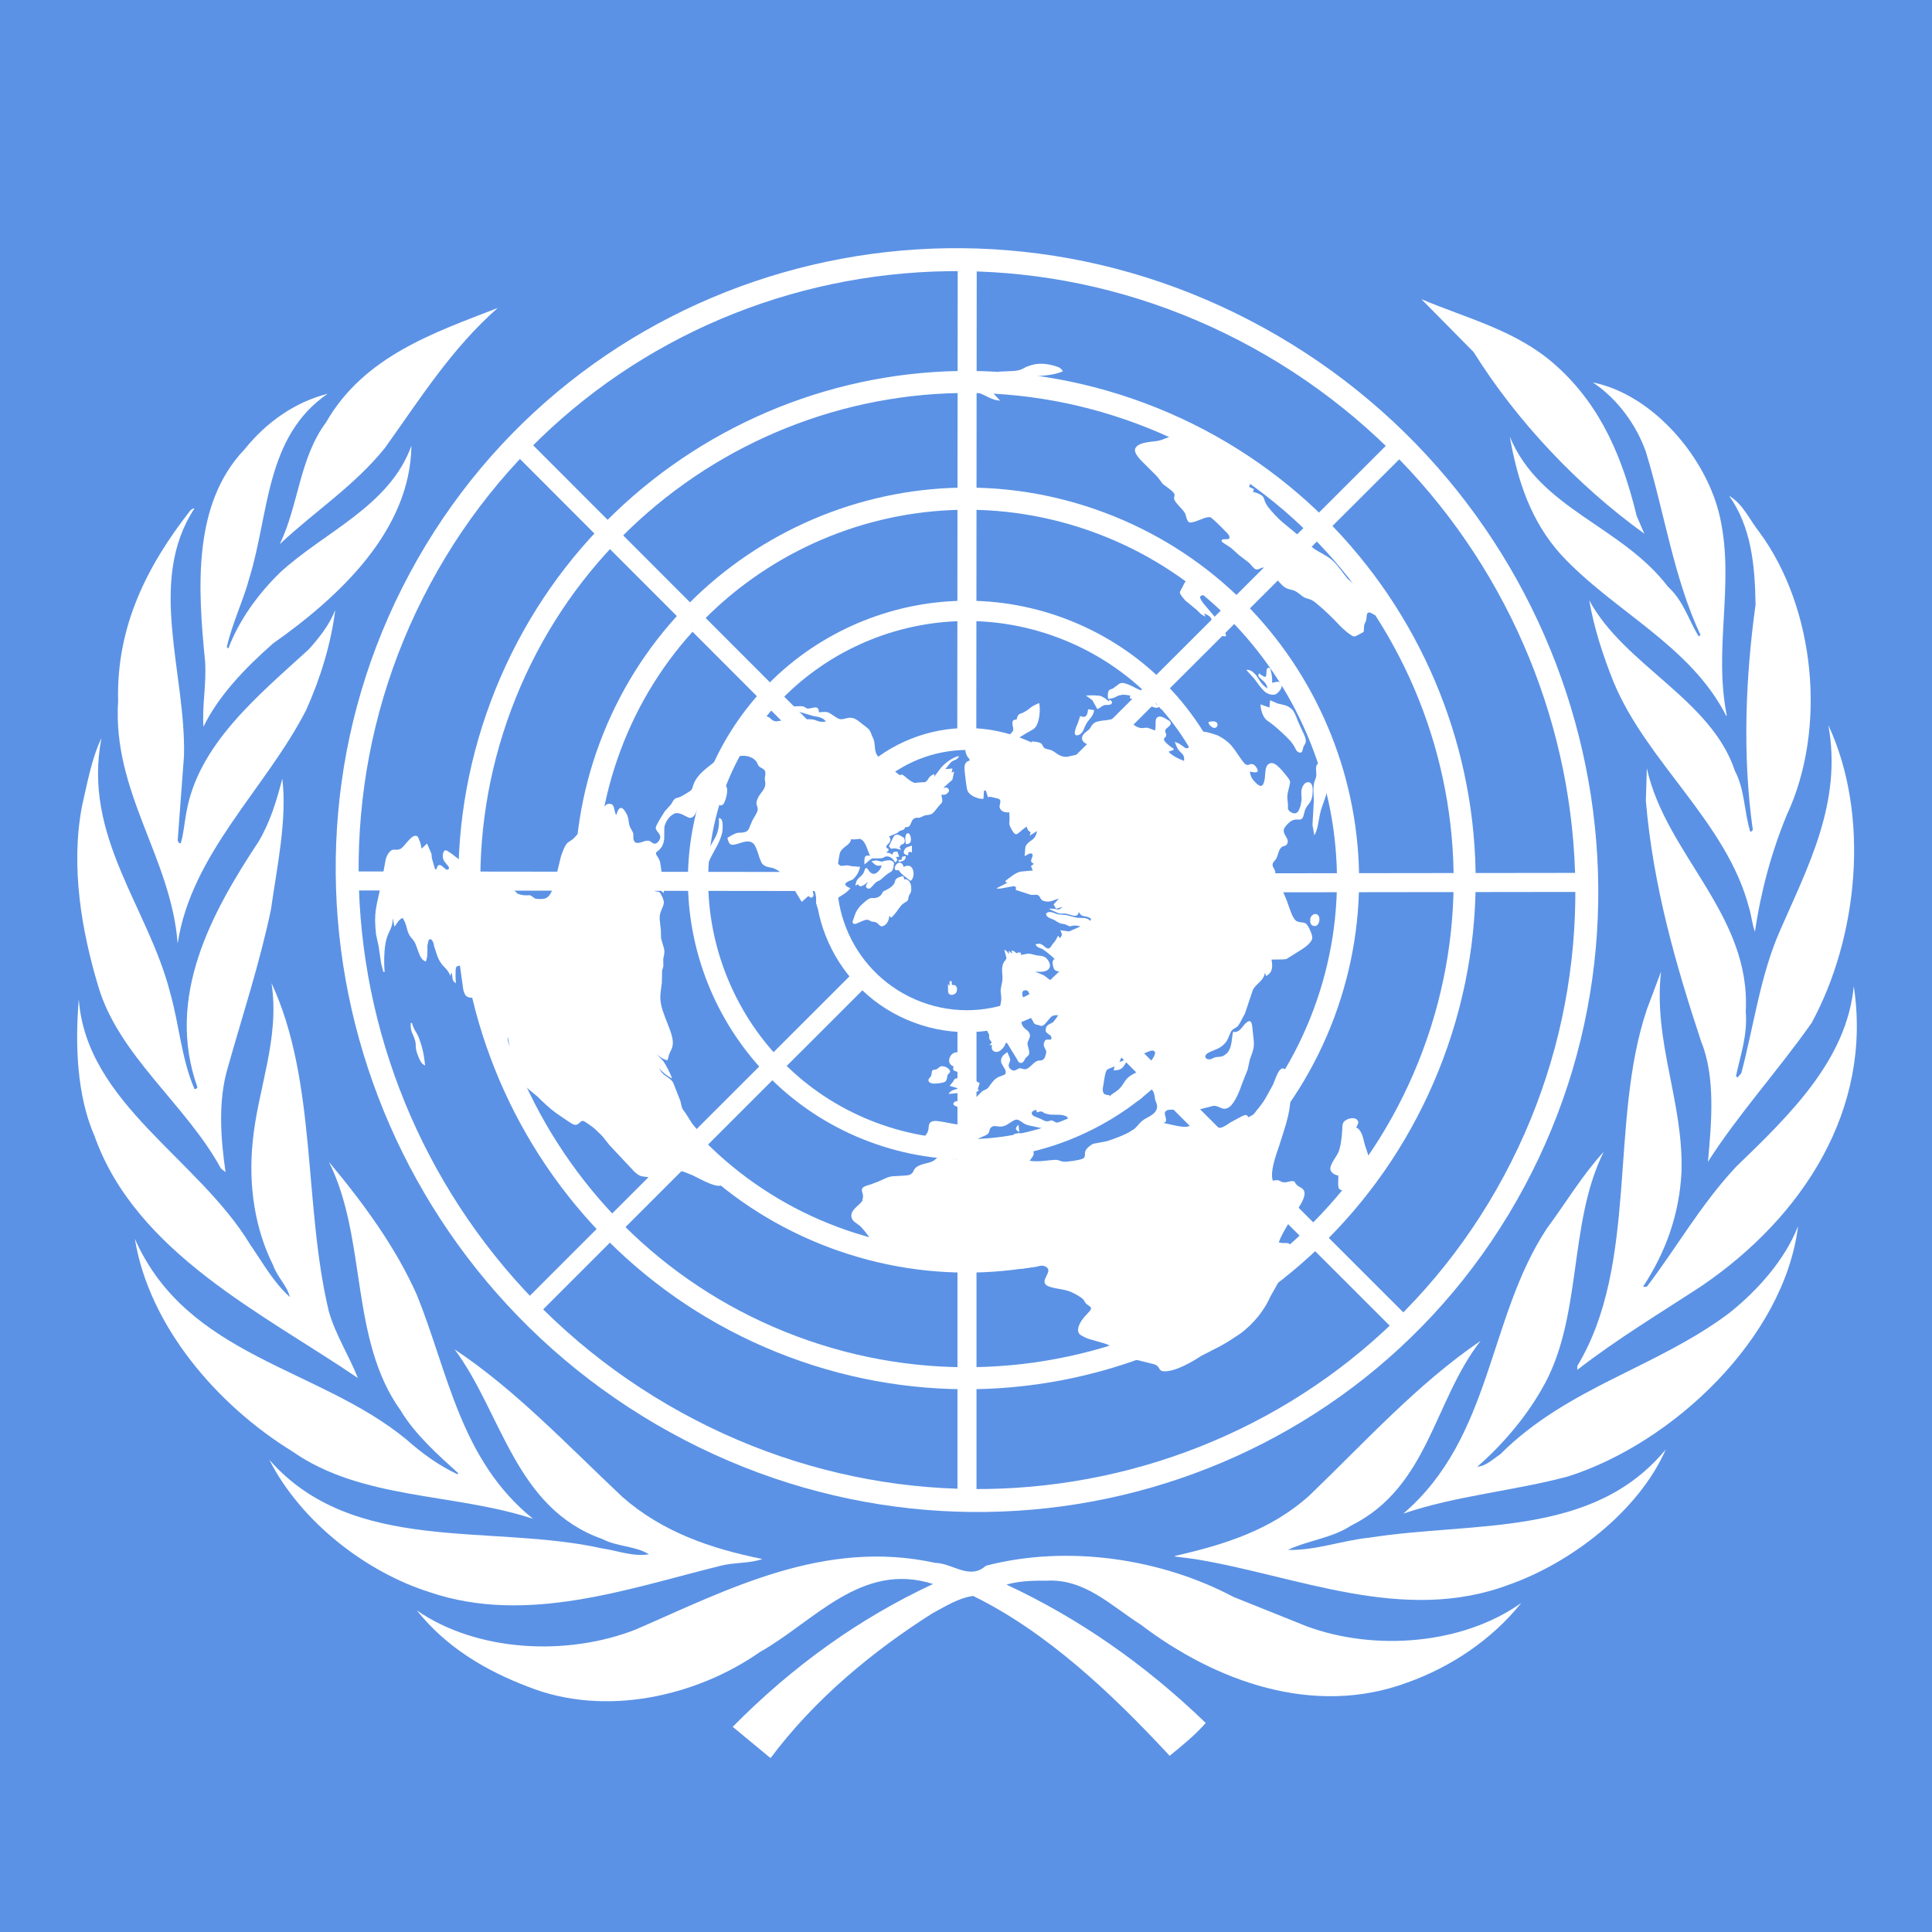
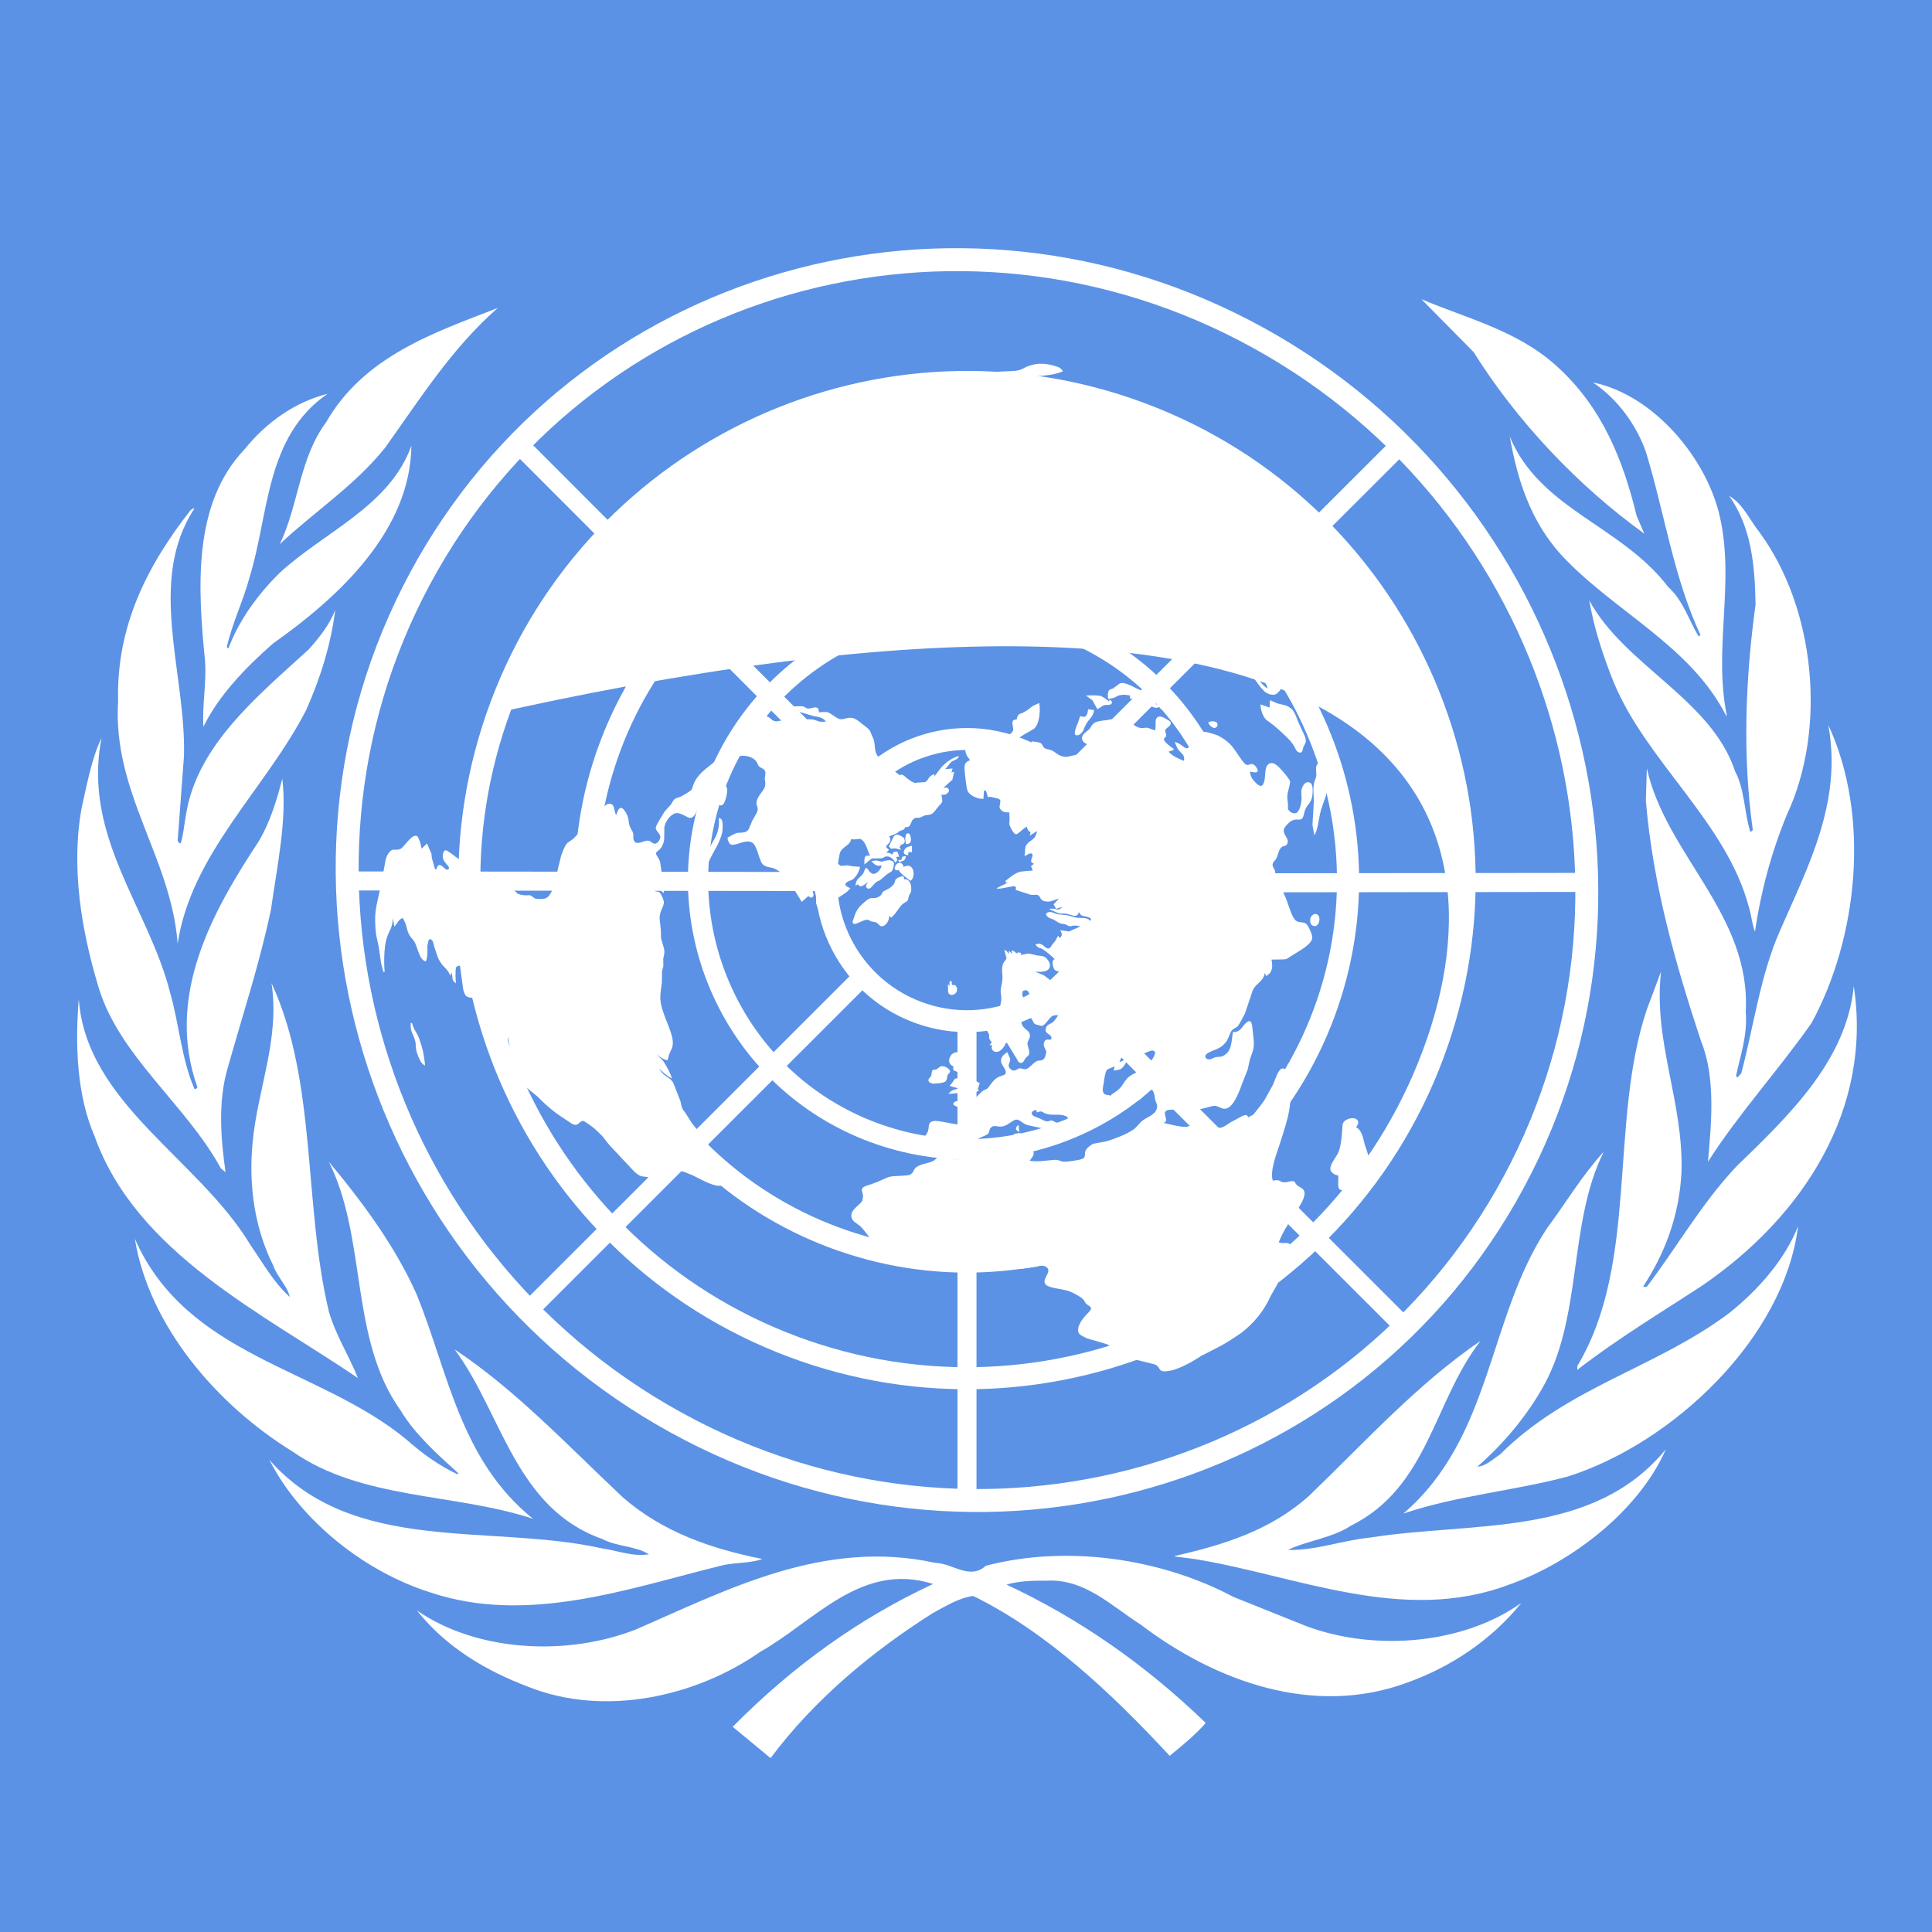
<svg xmlns="http://www.w3.org/2000/svg" version="1.1" id="Layer_1" x="0px" y="0px" width="488px" height="488px" viewBox="0 0 488 488" enable-background="new 0 0 488 488" xml:space="preserve">
  <rect x="-20.5" y="-22.5" fill="#5B92E5" width="529.5" height="524.5" />
  <g>
    <path fill="#FFFFFF" d="M396.088,372.924c-13.702,3.674-28.326,4.854-41.632,9.397c22.539-19.344,21.253-49.277,36.289-72.063   c4.793-6.449,8.751-13.211,14.336-19.335c-9.147,18.368-5.181,42.199-15.69,60.021c-4.046,7.082-9.828,13.949-16.229,19.512   c2.092-0.081,3.922-1.89,5.76-3.103c17.066-17.05,39.365-21.816,57.832-35.669c7.396-5.899,14.17-13.631,17.42-21.99   C450.678,337.985,422.564,364.497,396.088,372.924L396.088,372.924z" />
    <path fill="#FFFFFF" d="M457.578,258.396c-8.349,11.896-18.455,22.968-26.168,35.057c0.859-9.569,1.992-21.341-1.729-30.407   c-6.457-19.525-12.129-39.35-13.958-60.777l0.252-8.194c4.857,21.881,26.335,36.925,24.98,61.472   c0.491,5.949-1.351,11.006-2.463,16.238l0.372,0.386l0.966-1.085c3.187-12.04,4.793-24.701,9.743-35.936   c7.037-16.165,15.825-32.48,12.243-51.999C472.522,206.163,469.277,236.908,457.578,258.396L457.578,258.396z" />
    <path fill="#FFFFFF" d="M444.397,134.415c14.081,19.103,17.17,49.545,6.913,71.458c-3.823,9.284-6.523,19.179-8.026,29.457   c-0.715-1.772-0.881-4.155-1.521-6.13c-5.601-21.448-25.865-36.733-34.2-56.956c-2.643-6.611-4.896-13.445-6.145-20.622   c8.903,16.484,30.851,25,36.831,43.169c2.453,4.594,2.313,10.336,3.836,15.276c0.317,0,0.637-0.237,0.637-0.561   c-2.631-18.714-1.829-38.302,0.709-56.786c-0.146-10.011-1.122-19.723-6.678-27.473   C440.316,127.323,441.92,131.315,444.397,134.415L444.397,134.415z" />
    <path fill="#FFFFFF" d="M434.467,130.747c3.701,16.739-1.702,33.043,1.696,49.943l-0.128,0.144   c-9.098-17.906-28.411-26.359-41.702-40.691c-7.703-8.505-11.049-18.87-12.977-29.845c7.613,18.376,28.165,22.426,39.96,37.91   c3.949,3.569,5.233,8.516,7.78,12.563l0.416-0.402c-6.784-14.497-9.058-30.809-13.792-46.27   c-2.367-6.698-7.073-13.281-13.383-17.504C417.826,99.763,431.247,115.945,434.467,130.747L434.467,130.747z" />
    <path fill="#FFFFFF" d="M393.067,92.359c11.664,10.448,16.938,23.974,20.344,37.993l1.928,4.451   c-16.929-12.185-32.304-28.567-43.114-45.868l-13.2-13.368C370.627,80.491,383.139,83.431,393.067,92.359L393.067,92.359z" />
    <path fill="#FFFFFF" d="M125.725,77.784c-11.701,10.267-19.818,23.254-28.497,35.362c-7.779,9.644-17.734,16.003-26.556,24.294   c4.762-9.88,4.938-21.684,11.689-30.759C91.972,89.897,109.794,83.993,125.725,77.784L125.725,77.784z" />
    <path fill="#FFFFFF" d="M61.733,113.539c5.691-7.082,12.905-12.002,21.024-14.081c-15.766,10.841-14.739,30.268-19.737,46.416   c-1.593,5.972-4.359,11.473-5.738,17.595l0.399,0.319c2.623-6.921,7.234-13.459,12.987-19.106   c11.198-10.346,27.761-16.795,33.248-32.099c-0.251,21.267-17.974,37.988-34.936,49.94c-6.992,6.142-13.737,13.141-17.588,21.036   c-0.377-5.366,0.792-10.753,0.411-16.5C49.96,148.495,48.622,127.303,61.733,113.539L61.733,113.539z" />
    <path fill="#FFFFFF" d="M29.836,177.025c-0.474-18.814,7.328-34.173,18.32-48.189c0.319-0.159,0.546-0.479,0.958-0.404   c-12.101,18.407-2.091,41.592-2.642,62.521l-1.596,21.428c0.237,0.156,0.237,0.799,0.799,0.553   c0.715-2.389,0.872-4.941,1.348-7.397c2.853-17.285,17.849-29.55,30.947-41.495c2.797-3.124,5.271-6.296,6.706-9.962   c-1.07,8.605-3.766,17.287-7.333,25.246c-10.194,19.9-29.027,36.229-32.467,59.011C43.208,216.503,28.355,200.18,29.836,177.025   L29.836,177.025z" />
    <path fill="#FFFFFF" d="M20.682,203.778c1.354-5.884,2.39-11.974,4.95-17.372c-4.847,24.87,11.865,42.792,17.347,64.352   c2.295,8.063,2.857,16.724,6.136,24.29c0.306,0.164,0.571-0.154,0.76-0.399c-8.163-22.899,3.621-44.181,15.46-62.112   c2.879-4.859,4.539-10.269,5.97-15.854c1.26,10.366-1.359,22.3-2.864,33.063c-2.879,13.692-7.176,26.679-10.917,39.966   c-2.463,8.301-1.814,17.669-0.55,26.366l-1.188-0.948c-8.679-16.022-25.868-28.519-30.973-46.025   C20.614,235.149,17.821,218.983,20.682,203.778L20.682,203.778z" />
    <path fill="#FFFFFF" d="M19.898,252.354c1.911,26.364,30.231,40.294,43.363,62.119c3.105,4.467,5.8,9.407,9.951,13.145   c-0.647-2.807-3.267-5.171-4.228-8.048c-4.593-9.154-6.268-20.063-5.164-31.125c1.271-13.466,6.916-25.964,4.762-40.127   c11.536,24.9,8.03,55.976,14.482,82.952c1.689,5.899,5.102,11.168,7.337,16.809C66.7,331.921,34.38,316.546,23.867,286.933   C19.433,276.722,18.938,264.079,19.898,252.354L19.898,252.354z" />
    <path fill="#FFFFFF" d="M34.056,312.895c13.217,29.924,46.311,32.404,68.503,50.625c4.083,3.625,8.36,6.703,12.972,8.854   l0.238-0.241c-5.095-4.61-10.989-9.86-14.555-15.838c-12.989-18.076-8.42-43.399-18.15-62.839   c8.84,10.585,16.881,21.593,22.222,33.604c7.939,19.607,10.974,41.752,29.346,56.572c-19.884-6.56-43.177-4.729-60.727-16.982   C54.744,354.858,37.641,334.865,34.056,312.895L34.056,312.895z" />
    <path fill="#FFFFFF" d="M68.021,368.72c21.189,24.12,55.811,16.072,84.034,22.384c3.988,0.548,7.636,2.146,11.862,1.497   c-3.363-2.132-8.034-1.898-11.705-3.836c-22.125-7.78-25.369-31.757-37.38-47.923c15.341,10.199,28.244,23.954,42.397,37.284   c10.174,8.921,22.424,13.04,35.325,15.665c-3.1,1.133-7.166,0.824-10.494,1.694c-23.184,5.707-48.938,15.036-73.525,6.686   C92.553,397.133,76.062,384.483,68.021,368.72L68.021,368.72z" />
    <path fill="#FFFFFF" d="M355.606,424.946c-23.876,8.918-48.796-0.406-67.441-14.562c-7.554-4.805-14.206-11.723-23.973-11.111   c-3.544-0.067-6.959,0.107-9.969,0.979c18.114,8.439,34.946,20.073,50.334,34.951c-2.595,2.965-5.953,5.737-9.119,8.292   c-14.827-15.992-31.246-31.385-49.633-40.376c-3.604,0.469-7.025,2.634-10.275,4.38c-14.968,9.473-29.769,21.66-40.897,36.579   l-9.563-7.906c15.262-15.452,32.143-27.482,50.612-36.074c-18.149-5.756-29.992,9.462-43.769,17.204   c-16.052,11.219-39.136,16.487-58.533,8.746c-10.433-3.961-20.541-9.796-28.095-19.275c15.267,10.529,38.003,11.632,55.364,4.794   c23.297-10.114,47.509-22.938,75.594-16.805c4.384,0.078,8.643,4.444,12.784,0.724c20.875-5.425,44.508-1.694,62.479,7.855   l18.523,7.432c17.217,6.374,39.477,4.612,54.233-5.889C376.674,414.336,366.309,421.108,355.606,424.946L355.606,424.946z" />
    <path fill="#FFFFFF" d="M381.194,400.25c-26.809,10.133-53.777-2.306-79.463-6.459l-4.948-0.63v-0.156   c12.283-2.788,24.206-6.448,33.982-15.285c14.396-13.852,27.212-28.11,43.201-39.028c-11.857,15.217-13.114,36.878-32.702,46.662   c-4.848,3.177-10.967,3.738-15.97,6.142c7.135,0.154,13.665-2.405,20.733-3.119c26.263-4.128,56.312,0.106,74.738-22.289   C413.927,381.693,396.795,394.762,381.194,400.25L381.194,400.25z" />
    <path fill="#FFFFFF" d="M429.902,324.754c-10.586,6.933-21.319,13.364-31.492,21.251v-0.97   c15.582-25.922,7.963-61.532,17.566-90.06l3.581-9.558c-2.006,17.772,5.708,32.826,5.166,50.659   c-0.541,10.771-4.055,20.325-9.706,28.927h0.959c7.635-10.036,13.596-20.711,22.518-30.272   c13.852-13.368,27.932-27.076,29.75-45.628C472.945,280.073,455.584,307.218,429.902,324.754L429.902,324.754z" />
  </g>
  <polygon fill="#FFFFFF" points="241.847,257.258 246.651,257.258 246.651,377.973 241.847,377.973 " />
  <polygon fill="#FFFFFF" points="215.772,245.401 219.166,248.803 133.825,334.097 130.432,330.695 " />
  <polygon fill="#FFFFFF" points="207.614,220.254 207.608,225.062 87.01,224.918 87.015,220.109 " />
  <polygon fill="#FFFFFF" points="219.065,196.974 215.665,200.37 130.405,115 133.801,111.601 " />
-   <polygon fill="#FFFFFF" points="246.6,187.057 241.795,187.055 241.907,66.338 246.708,66.343 " />
  <polygon fill="#FFFFFF" points="270.733,198.573 267.342,195.168 352.731,109.925 356.126,113.33 " />
  <polygon fill="#FFFFFF" points="280.048,225.439 280.043,220.632 400.639,220.482 400.648,225.29 " />
  <polygon fill="#FFFFFF" points="266.123,250.011 269.517,246.605 354.865,331.894 351.472,335.297 " />
-   <path fill="#FFFFFF" d="M289.224,101.857c-66.416-24.851-140.47,8.938-165.3,75.424c-24.823,66.486,8.93,140.611,75.35,165.462  c66.419,24.854,140.471-8.938,165.302-75.422C389.405,200.84,355.646,126.71,289.224,101.857z M359.37,265.373  c-23.755,63.609-94.608,95.934-158.152,72.158s-95.836-94.698-72.086-158.303c23.755-63.605,94.607-95.932,158.149-72.157  C350.828,130.847,383.122,201.766,359.37,265.373z" />
+   <path fill="#FFFFFF" d="M289.224,101.857c-66.416-24.851-140.47,8.938-165.3,75.424c-24.823,66.486,8.93,140.611,75.35,165.462  c66.419,24.854,140.471-8.938,165.302-75.422C389.405,200.84,355.646,126.71,289.224,101.857z M359.37,265.373  c-23.755,63.609-94.608,95.934-158.152,72.158s-95.836-94.698-72.086-158.303C350.828,130.847,383.122,201.766,359.37,265.373z" />
  <path fill="#FFFFFF" d="M278.922,129.454c-51.199-19.158-108.289,6.891-127.425,58.139c-19.137,51.25,6.885,108.397,58.083,127.555  c51.198,19.157,108.289-6.891,127.429-58.143C356.142,205.754,330.124,148.612,278.922,129.454z M331.771,255.05  c-18.059,48.358-71.928,72.935-120.234,54.856c-48.312-18.073-72.867-71.993-54.808-120.352  c18.062-48.358,71.928-72.934,120.238-54.856C325.276,152.772,349.831,206.692,331.771,255.05z" />
  <path fill="#FFFFFF" d="M268.925,156.219c-36.438-13.634-77.068,4.906-90.691,41.381c-13.622,36.475,4.898,77.144,41.338,90.779  c36.438,13.639,77.07-4.901,90.698-41.376C323.889,210.525,305.369,169.856,268.925,156.219z M305.477,245.21  c-12.637,33.826-50.314,51.018-84.112,38.375c-33.796-12.646-50.97-50.364-38.339-84.192c12.634-33.826,50.314-51.02,84.11-38.375  C300.932,173.663,318.11,211.38,305.477,245.21z" />
  <path fill="#FFFFFF" d="M257.683,186.329c-19.833-7.423-41.952,2.669-49.366,22.525c-7.415,19.86,2.665,41.999,22.502,49.418  c19.84,7.424,41.952-2.668,49.37-22.524C287.602,215.889,277.521,193.751,257.683,186.329z M275.004,233.809  c-6.347,16.991-25.271,25.626-42.245,19.275c-16.979-6.353-25.606-25.297-19.261-42.29c6.346-16.992,25.275-25.627,42.245-19.274  C272.726,197.871,281.349,216.815,275.004,233.809z" />
  <path fill="#FFFFFF" d="M319.177,82.791c-77.689-42.794-174.308-15.027-215.667,61.982c-41.36,77.008-11.873,174.244,65.815,217.039  c77.688,42.793,174.313,15.023,215.668-61.986C426.354,222.819,396.865,125.587,319.177,82.791z M379.883,297.01  c-39.857,74.215-132.97,100.976-207.836,59.734C97.178,315.503,68.761,221.8,108.621,147.587  c39.857-74.21,132.971-100.971,207.839-59.729C391.327,129.099,419.739,222.798,379.883,297.01z" />
  <path fill="#FFFFFF" d="M338.029,296.912c0.089,0.824-0.191,2.859,0.191,3.323c0.399,0.633,1.886,0.501,2.531,0.276  c1.76-0.663,3.514-2.992,4.325-4.739c0.571-0.886,0.961-1.924,0.835-3.086l-1.232-3.737c-0.31-1.309-0.724-3.613-2.12-4.158  c0.132-0.343,0.575-0.887,0.521-1.384c-0.323-1.477-2.787-1.089-3.67-0.006c-0.443,0.543-0.317,1.702-0.41,2.377  c-0.029,1.344-0.4,4.052-0.937,5.272c-0.533,1.215-2.029,2.857-2.047,4.197C336.125,296.242,337.188,296.815,338.029,296.912  L338.029,296.912z M256.021,286.545l0.439,0.965c0.019,0.167,0.216,0.482,0.386,0.469c1.117,1.07,2.68-1.412,0.813-1.746  c-0.169,0.015-0.514-0.122-0.663,0.059C256.668,286.322,256.334,286.351,256.021,286.545L256.021,286.545z M257.258,284.094  c-0.754,0.734-1.028,1.264,0.198,1.818L257.258,284.094L257.258,284.094z M237.345,269.49c-1.212,1.112-1.124,0.438-1.741,0.828  c-0.463,0.372-0.081,0.84-0.502,1.548c-0.133,0.345-0.611,0.558-0.574,0.888c-0.109,0.51,0.419,0.799,0.934,0.919  c0.678,0.106,2.663-0.071,3.281-0.459c0.615-0.559,0.374-1.204,0.652-1.732c0.148-0.181,0.444-0.542,0.591-0.724  C240.06,269.916,238.282,268.904,237.345,269.49L237.345,269.49z M285.164,264.362l0.181,1.653l-0.192,1.357  c1.799-0.332,2.904-0.932,4.503-1.577c0.476-0.209,1.433-0.632,1.802-0.328c0.527,0.288,0.247,0.813,0.117,1.159  c-0.257,0.691-1.288,1.957-1.729,2.498c-1.345,1.458-3.324,1.637-5.002,3.126c-0.901,0.917-1.141,1.774-2.048,2.693  c-0.897,0.914-1.544,1.138-2.003,1.515c-0.443,0.542-0.074,0.843-1.012,1.428l0.535-1.216c-0.511-0.123-1.175-0.063-1.562-0.532  c-0.216-0.479-0.27-0.979-0.158-1.49c0.226-1.022,0.434-3.717,1.027-4.439c0.148-0.182,1.435-0.633,1.907-0.841l-0.217,1.024  c0.495-0.044,1.315-0.118,1.627-0.313c0.81-0.241,1.623-1.989,2.048-2.693l-2.243,0.871  C283.133,267.218,284.239,265.112,285.164,264.362L285.164,264.362z M240.832,269.345c-0.335,1.537,0.603,0.948,1.169,1.568  c0.366,0.299,0.419,0.798,0.472,1.296l-1.304,0.284l-0.571,0.886l-0.737,0.903l2.238,0.636c-1.121,0.435-1.799,0.329-2.517,1.398  l2.805-0.255c1.834,0.003,3.212,0.383,4.938-0.609l-0.365-0.3l0.501-1.553l-1.244-0.723l-0.44-0.963l-2.099-2.488l-0.695-0.271  c0.59-0.724,1.783-2.002,0.079-2.352l-0.841-0.09l0.737-0.903c-1.014-0.075-1.854-0.168-2.611,0.571  C239.461,267.462,239.438,268.8,240.832,269.345L240.832,269.345z M239.855,247.858l-0.038,1.172l-0.384-0.467l0.047,2.003  c0.293,1.143,1.58,0.694,1.874,0.332c0.313-0.193,0.405-0.874,0.37-1.202c-0.033-0.33-0.236-0.648-0.417-0.799  c-0.35-0.137-0.515-0.122-0.848-0.095l-0.106-0.989L239.855,247.858L239.855,247.858z M103.728,258.411  c-0.064,2.515,0.599,2.454,1.158,4.579c0.293,1.145-0.169,1.52,0.74,3.779c0.44,0.966,0.708,1.943,1.754,2.352  c-0.301-2.816-0.646-4.456-1.59-7.046c-0.674-1.612-1.188-1.733-1.732-3.694L103.728,258.411L103.728,258.411z M331.937,230.892  c-0.79,0.404-1.069,0.932-0.979,1.758c-0.078,0.846,0.655,1.449,1.462,1.208C333.542,233.423,333.736,230.561,331.937,230.892  L331.937,230.892z M175.785,230.529c-0.405,0.874-0.481,1.717,0.416,2.306C176.11,232.009,176.351,231.149,175.785,230.529  L175.785,230.529z M224.575,231.336l0.55,0.451c1.213-1.112,1.473-1.806,2.357-2.888c0.735-0.903,1.232-0.948,1.692-1.323  c0.294-0.363,0.256-0.694,0.368-1.205c0.262-0.694,0.738-0.902,0.616-2.062c0.057-1.008-0.599-2.454-1.737-2.186l-0.256-0.813  c-0.497,0.042-1.304,0.283-1.764,0.659c-0.459,0.376-0.224,1.024-0.829,1.581c-0.738,0.9-2.021,1.353-2.335,1.547  c-0.479,0.212-0.257,0.693-1.034,1.266c-1.083,0.766-1.798,0.327-2.441,0.553c-0.807,0.24-2.007,1.518-2.613,2.074  c-0.884,1.083-1.143,1.777-1.512,2.98c-0.129,0.345-0.407,0.873-0.207,1.191c0.2,0.316,0.696,0.27,1.009,0.075  c0.643-0.224,2.059-1.019,2.573-0.899c0.495-0.046,0.695,0.272,1.044,0.408c0.514,0.119,0.842,0.091,1.193,0.226  c0.344,0.139,0.729,0.605,1.097,0.905c0.876,0.422,1.763-0.66,2.022-1.351C224.499,232.178,224.625,231.831,224.575,231.336  L224.575,231.336z M225.532,218.538l0.02,0.165l-0.184-0.148L225.532,218.538L225.532,218.538z M226.996,219.744  c0.439,0.964,2.052,1.989,2.965,2.745c0.314-0.195,0.459-0.376,0.589-0.722c0.408-0.874,0.231-2.532-0.651-2.953  c-0.529-0.287-1.174-0.062-1.651,0.149c-0.021-0.166-0.237-0.647-0.418-0.799C226.529,216.942,224.904,220.434,226.996,219.744  L226.996,219.744z M220.087,217.522c1.116,1.071,1.133,1.234,2.621,1.102c-0.226,1.023-1.549,2.649-2.63,1.91  c-0.715-0.439-0.785-1.103-1.132-1.237c-0.533-0.288-0.572,0.886-0.868,1.247c-0.702,1.234-1.875,1.173-1.991,3.19l0.626-0.394  c0.636,1.283,1.816-0.16,2.605-0.566c-0.144,0.18-0.442,0.543-0.569,0.887c-0.114,0.514,0.437,0.967,0.914,0.754  c0.478-0.21,1.051-1.099,1.508-1.474c0.461-0.375,0.626-0.39,1.104-0.602c0.459-0.374,1.067-0.93,1.529-1.307  c1.382-1.126,1.45-0.464,1.936-2.18c-0.04-0.331,0.109-0.511,0.074-0.843c-0.658-1.446-3.026-0.229-3.212-0.38l-1.026-0.243  C221.225,217.251,220.582,217.477,220.087,217.522L220.087,217.522z M227.721,217.171l-0.825,0.074l0.222,0.481  c0.974-0.255,1.631-0.314,1.672-1.488C227.964,216.312,227.799,216.328,227.721,217.171L227.721,217.171z M175.693,220.337  l-0.768,3.75l0.342,1.64l0.688,3.285c0.425-0.706,1.185-2.949,1.262-3.792l0.187-1.356c0.06-1.009,0.188-1.353-0.249-2.317  l-1.071,0.931l-0.065-2.168L175.693,220.337L175.693,220.337z M229.432,216.012c-0.107-0.993,0.077-0.842,0.92-0.751l-0.013-1.67  c-0.479,0.21-1.138,0.27-1.6,0.645C228.001,215.137,228.093,215.967,229.432,216.012L229.432,216.012z M224.521,213.779l0.565,0.617  c1.139-0.27,1.506,0.03,2.533,0.274l-0.403-0.635l0.425-0.707c0.991-0.087,1.068-0.932,0.65-1.729  c-0.184-0.152-0.534-0.286-0.715-0.438c-1.779-1.01-1.948,0.51-2.37,1.217L224.521,213.779L224.521,213.779z M228.799,213.227  c0.33-0.03,0.664-0.058,0.977-0.253c0.606-0.557,0.266-2.199-0.271-2.483c-0.512-0.122-0.787,0.404-0.752,0.734l-0.115,0.514  l0.09,0.827L228.799,213.227L228.799,213.227z M175.701,217.327c0.59-0.723,0.794-1.911,0.874-2.755  C175.47,215.174,175.576,216.167,175.701,217.327L175.701,217.327z M181.553,206.598c0.159,1.491-0.028,2.845-0.55,4.23  c-0.663,1.566-2.265,3.716-2.603,5.251l-0.383-0.467c-0.717,1.069-0.802,3.418-0.343,4.546c0.9-0.915,1.103-2.106,1.66-3.158  c1.09-2.272,2.545-4.242,3.105-6.801c0.095-0.678,0.231-2.53-0.177-3.163C182.065,206.719,181.9,206.735,181.553,206.598  L181.553,206.598z M331.964,210.985c0.869-1.25,1.099-3.778,1.431-5.314c0.785-3.581,2.441-5.234,1.959-9.707  c-0.107-0.994-0.487-2.967-1.675-3.197c-1.853-0.167-1.091,2.272-1.202,2.785c0.053,0.497-0.079,0.844-0.209,1.189  c-0.812,1.745-0.432,3.718-0.403,5.555l-0.351,6.052L331.964,210.985L331.964,210.985z M305.215,182.447  c0.034,0.331,0.218,0.482,0.42,0.799c0.184,0.151,0.363,0.3,0.549,0.452c1.063,0.573,1.616-0.478,1.213-1.114  c-0.196-0.316-0.875-0.423-1.209-0.392C305.86,182.224,305.526,182.251,305.215,182.447L305.215,182.447z M329.924,179.559  c0.158,1.491,0.757,3.948,1.396,5.228l1.457,2.711l1.722,5.198c0.887-1.083,0.415-2.379,0.126-3.524  c-0.746-2.275-1.82-4.519-2.715-6.611C331.289,181.444,330.842,180.312,329.924,179.559L329.924,179.559z M320.795,176.866  l-0.134,1.852l-2.26-0.801c-0.033,1.177,0.49,2.968,1.423,3.887l1.813,1.342c1.464,1.206,2.946,2.58,4.265,3.966  c1.154,1.402,1.202,1.9,1.605,2.531c0.365,0.3,0.729,0.604,1.207,0.395c0.313-0.196,0.39-1.039,0.52-1.387l0.553-1.051  c0.24-0.858-0.395-2.138-0.813-2.937l-1.091-2.411c-0.458-1.13-0.734-2.109-1.498-3.044c-1.301-1.221-2.292-1.133-3.662-1.512  L320.795,176.866L320.795,176.866z M274.841,179.153c-0.099,0.679-0.154,1.688-0.961,1.929c-0.166,0.015-0.841-0.092-1.027-0.243  l-0.631,1.896c-0.277,0.525-0.802,1.911-0.739,2.408c-0.08,0.843,1.076,0.739,1.662,0.018c0.613-0.558,0.688-1.4,1.115-2.107  c0.683-1.399,1.946-2.016,2.099-3.701L274.841,179.153L274.841,179.153z M326.037,172.882c0.491,1.461,0.837,1.599,1.64,2.865  c0.42,0.798,0.31,1.31,1.28,1.057C328.376,176.018,326.754,173.32,326.037,172.882L326.037,172.882z M256.774,181.779  c-1.854-0.166-0.632,1.897-0.874,2.755c-0.402,0.872-2.261,2.211-3.161,1.621c-0.477,0.211-0.972,0.256-1.487,0.134  c-0.51-0.122-0.874-0.422-1.37-0.378l-2.632,1.91c-0.462,0.375-1.085,0.766-1.746,0.825c-0.495,0.045-1.154,0.103-1.45,0.465  c-0.459,0.375-0.026,1.34,0.196,1.82l0.785,1.102c-1.617,0.479-1.492,1.639-1.334,3.13c0.092,0.828,0.41,3.81,0.646,4.458  c0.256,0.815,1.338,1.554,2.196,1.809c0.535,0.289,1.376,0.377,1.87,0.335l0.117-2.018l0.498-0.044l0.508,1.627  c0.163-0.016,0.496-0.044,0.662-0.061l2.055,0.485c0.183,0.151,0.183,0.151,0.364,0.3c0.218,0.482-0.187,1.355-0.134,1.852  c0.289,1.144,1.483,1.373,2.473,1.283c-0.023,1.339,0.107,0.994,0.03,1.837c0.089,0.829-0.405,0.874,0.613,2.622  c0.2,0.315,0.62,1.114,1.114,1.069c0.502-0.044,1.529-1.307,2.63-1.907c0.256,0.812,0.274,0.979,0.986,1.417l-0.239,0.856  l1.876-1.172c-0.559,2.561-1.621,1.986-2.783,3.594c-0.407,0.875-0.151,1.687-0.394,2.545l0.184,0.15l0.626-0.392l0.477-0.208  c1.464-0.301,0.328,1.475,0.36,1.806c0.052,0.498,0.402,0.633,0.749,0.768l-0.773,0.571l0.458,1.131l-2.976,0.267  c-1.468,0.299-2.686,1.413-3.916,2.359l0.036,0.331l0.511,0.121l-2.847,1.426c0.858,0.257,1.982-0.178,2.809-0.252  c0.81-0.241,0.66-0.057,1.637-0.316l0.529,0.289l-0.098,0.678l3.631,1.177c0.86,0.257,1.488-0.133,2.02,0.153  c0.713,0.438,0.474,1.297,1.666,1.522c1.375,0.378,2.462-0.388,3.596-0.657l-1.344,1.458l0.623,1.116l1.616-0.48  c-1.2,1.278-1.141,0.271-3.45,0.478c0.527,0.287,2.102,0.98,2.452,1.118c0.864,0.259,1.321-0.122,2.532,0.275  c1.026,0.24,2.271,0.967,2.604-0.572c0.202,0.318,0.404,0.634,0.585,0.786c0.534,0.287,0.862,0.257,1.379,0.378  c0.68,0.105,2.285,1.132,2.214,1.975c-0.148,0.182-0.298,0.362-0.443,0.542c-0.225-0.482-0.438-0.962-0.823-1.429  c-0.947-1.088-2.403-0.622-3.594-0.851l-2.404-0.619l-1.852-0.168c-1.007-0.078-1.573-0.694-2.565-0.605  c-0.332,0.029-0.812,0.24-0.769,0.571c0.032,0.328,0.396,0.633,0.581,0.782c1.063,0.573,0.678,0.106,2.29,1.131  c0.899,0.588,1.209,0.395,2.069,0.65l0.883,0.425c0.678,0.104,0.808-0.241,1.486-0.135c0.325-0.029,1.007,0.078,1.356,0.213  l-2.868,1.259l-2.2-0.302c0.438,0.964,0.623,1.115-0.115,2.016l-0.402-0.632c-0.445,0.539-0.404,0.873-0.848,1.412l-0.736,0.903  c-0.13,0.346-0.571,0.888-0.904,0.917c-0.498,0.045-1.059-0.574-1.43-0.876c-0.712-0.438-1.046-0.409-1.854-0.169  c0.608,0.951,0.92,0.754,1.794,1.177c0.718,0.438,2.546,1.944,3.115,2.564c-0.168,0.014-0.334,0.029-0.462,0.376  c-0.291,0.361,0.026,1.836,0.414,2.304c0.365,0.303,0.715,0.438,1.209,0.396l-1.971,1.851c0.863,0.254,1.175,0.059,1.908,0.662  l-1.656,0.147l-2.178-1.643l-2.271-0.969c0.847,0.093,2.186,0.14,2.976-0.266c1.412-0.796,0.742-2.407-0.357-3.314  c-0.715-0.439-1.208-0.394-2.05-0.484c-0.679-0.105-1.722-0.516-2.389-0.457l-1.799,0.332l0.115-0.514  c-0.514-0.121-0.698-0.273-1.16,0.105c-0.55-0.455-0.562-0.616-1.242-0.724l0.087,0.825l-0.753-0.768l-0.07,0.842  c-0.404-0.634-0.425-0.798-1.116-1.07l0.558,2.123l-0.273,0.527c-0.92,0.751-0.909,2.425-0.801,3.418  c0.21,1.987-0.23,2.529-0.398,4.05c-0.044,1.173,0.341,1.641,0.021,3.342c-0.087,0.679-0.719,2.574-0.998,3.102l-0.737,0.9  l-0.555,1.054c-0.276,0.526-0.734,0.901-1.014,1.429c-0.26,0.69,0.104,0.995,0.307,1.31c0.277,0.98-0.421,0.707,0.729,2.111  l-0.591,0.719l0.661-0.06c-0.369,1.205,0.38,1.976,1.515,1.705c0.81-0.241,1.694-1.323,1.937-2.182l0.331-0.029l2.225,3.647  c0.386,0.466,0.475,1.296,1.157,1.402c0.675,0.105,0.931-0.584,1.21-1.113c0.292-0.361,0.605-0.557,0.899-0.918  c0.407-0.872-0.396-2.14-0.317-2.984c0.089-0.676,0.553-1.051,0.631-1.895c-0.127-1.158-0.987-1.415-1.557-2.035  c-0.567-0.617-0.633-1.278-0.728-2.106c-0.195-1.825,0.74-2.409,0.917-3.929c0.057-1.009-0.509-1.626-0.583-2.291  c-0.054-0.495,0.058-1.005,0.554-1.051c1.139-0.271,1.282,1.057,1.37,1.885l-0.153,1.683c-0.09,0.683-0.37,1.206-0.278,2.033  c0.235,0.648,0.621,1.116,0.838,1.599c0.385,0.466,0.439,0.967,0.805,1.266c0.346,0.137,0.529,0.284,0.861,0.256  c0.345,0.136,0.692,0.272,1.022,0.242c0.811-0.24,1.644-1.822,2.413-2.389c0.462-0.378,1.141-0.271,1.638-0.316  c-0.279,0.526-1.017,1.43-1.311,1.791c-0.625,0.39-1.765,0.659-1.824,1.667c-0.351,1.372,1.464,1.208,1.425,2.381  c-0.078,0.843-1.356-0.212-1.748,0.825c-0.551,1.054,0.181,1.658,0.435,2.471c0.056,0.498-0.223,1.022-0.338,1.535  c-0.699,1.234-1.285,0.451-2.224,1.036c-0.787,0.407-1.652,1.654-2.466,1.896c-0.637,0.224-1.192-0.232-1.688-0.187  c-0.657,0.06-1.212,1.114-2.309,0.208c-1.117-1.07,0.152-1.685-0.12-2.664l-0.674-1.614c-0.938,0.587-1.857,1.34-1.551,2.65  c0.457,1.128,1.557,2.034,0.982,2.919c-0.462,0.376-1.456,0.465-2.223,1.035c-0.94,0.588-1.916,2.347-2.229,2.544  c-0.461,0.376-0.958,0.42-1.414,0.795l-1.661,1.653c-0.146,0.185-0.146,0.185-0.295,0.363l-2.069-0.65l0.126,1.157  c-0.827,0.075-0.827,0.075-1.507-0.031c-0.509-0.122-1.521-0.196-1.779,0.496c-0.281,0.525,1.096,0.905,1.448,1.037  c2.101,0.984,2.516,3.288,1.617,4.207c-0.609,0.554-1.652,0.147-2.33,0.042c-1.525-0.198-3.928-0.82-5.43-0.852  c-1.982,0.177-1.347,1.459-1.731,2.497c-0.098,0.678-0.724,1.068-0.833,1.579c-0.148,0.181-0.131,0.347-0.111,0.513  c-0.02-0.166,0.544,1.956,0.524,1.791c0.237,0.649,1.396,0.546,2.078,0.652c0.853,0.255,1.077,0.74,1.788,1.179  c0.698,0.267,1.011,0.073,1.657-0.149c1.482-0.136,2.895,0.573,5.101-0.628c0.475-0.209,0.936-0.584,1.068-0.929  c0.442-0.539,0.221-1.026,0.828-1.583c0.754-0.736,2.222-1.034,2.998-1.606c0.607-0.556,0.169-1.519,1.29-1.954  c0.81-0.24,1.704,0.346,2.826-0.087c0.972-0.257,2.019-1.353,2.997-1.606c0.989-0.088,1.608,1.023,2.985,1.404l5.461,1.179  c0.171-0.015,0.516,0.125,0.697,0.276c1.465,1.203-0.644,1.728-1.45,1.97c-0.647,0.225-0.811,0.241-1.475,0.297  c0.187,0.151,0.202,0.315,0.384,0.469c0.699,0.272,2.384,0.456,2.996-0.102c0.293-0.36,0.258-0.694,0.204-1.188  c0.642-0.224,0.953-0.422,1.217-1.115c-0.056-0.494-0.278-0.977,0.184-1.352c0.294-0.364,0.953-0.423,1.455-0.469  c-0.77-0.931-1.397-0.54-2.408-0.617c-0.509-0.123-0.713-0.44-1.229-0.56c-0.493,0.047-0.95,0.423-1.647,0.149  c-0.516-0.123-1.064-0.575-1.576-0.698c-0.533-0.284-1.888-0.495-1.812-1.341c0.128-0.346,0.277-0.527,0.607-0.556  c0.147-0.183,0.312-0.195,0.48-0.213l0.235,0.651c1.763-0.66,1.189,0.227,2.716,0.425c1.37,0.379,2.988-0.103,4.384,0.442  c0.862,0.256,0.584,0.783,1.334,1.552c0.914,0.756,2.219,0.471,3.371,0.365c-0.144,0.183-0.312,0.198-0.292,0.363  c-0.279,0.526,0.087,0.824,0.438,0.963c1.242,0.723,3.086-0.779,1.508-1.473l2.535-1.231c-1.227-0.558-1.834-0.002-3.448-1.028  c0.829-0.076,0.993-0.089,1.6-0.647l0.097-0.679l2.683-1.409c-0.847,1.413,0.107,0.993,0.432,2.472  c0.827-0.076,1.852,0.165,2.679,0.092c0.647-0.227,2.408-0.886,2.869-1.262c0.455-0.374,0.571-0.886,1.028-1.262l1.914-0.84  c0.774-0.571,1.362-1.294,1.951-2.018c0.294-0.36,0.59-0.722,1.104-0.6c0.693,0.273,0.872,1.929,0.944,2.591  c0.223,0.484,0.456,1.13,0.51,1.626c-0.102,2.184-2.394,2.556-3.773,3.684c-0.92,0.753-1.623,1.986-2.582,2.406  c-1.231,0.947-4.76,2.269-6.376,2.747l-3.434,0.643c-0.785,0.408-1.704,1.159-1.968,1.85c-0.26,0.694,0.162,1.492-0.63,1.897  c-0.788,0.405-4.077,0.867-4.916,0.776c-1.358-0.216-0.9-0.592-2.887-0.41c-1.814,0.162-3.777,0.506-5.647,0.173  c0.292-0.362,0.884-1.084,0.995-1.596c0.134-0.346-0.052-0.499-0.088-0.828c-0.021-0.165-0.056-0.494-0.237-0.647  c-0.388-0.469-1.706-0.35-2.202-0.303c-1.14,0.269-0.935,0.583-2.752,0.748l-6.099,0.717c-2.966,0.263-5.339,1.482-6.494,1.586  c-0.83,0.077-2.683-0.092-3.543-0.351c-0.698-0.272-1.431-0.875-2.22-0.469c-0.808,0.24-1.068,0.932-2.02,1.353  c-0.958,0.423-2.771,0.583-3.86,1.351c-1.083,0.768-0.516,1.384-1.786,2.001c-0.643,0.226-2.805,0.249-3.63,0.325  c-1.836-0.002-2.755,0.752-4.355,1.394l-1.764,0.664c-0.643,0.223-1.948,0.506-2.223,1.033c-0.278,0.527,0.125,1.16,0.179,1.661  c0.052,0.494-0.06,1.007-0.172,1.517c-0.864,1.249-3.09,2.284-2.728,4.097c0.288,1.141,0.969,1.246,2.248,2.303  c1.683,1.69,2.942,4.087,4.752,5.428c2.344,1.631,5.731,3.669,8.627,4.245l5.031,0.216c2.695,0.258,4.764,0.912,7.593,0.821  l6.22-1.058c1.321-0.118,3.286-0.464,4.663-0.085c1.375,0.378,1.646,1.356,4.123,1.135l3.454-0.479  c0.807-0.237,1.45-0.463,2.326-0.038c2.128,1.146-1.476,3.309,0.169,4.669c0.912,0.754,3.942,0.979,5.153,1.373  c0.841,0.091,3.502,1.526,4.069,2.145c0.366,0.302,0.397,0.633,0.781,1.102c0.381,0.466,1.249,0.723,1.301,1.222  c0.052,0.495-1.015,1.428-1.312,1.788c-0.902,0.917-2.654,3.25-1.667,4.666c0.385,0.468,1.428,0.875,1.964,1.162l4.818,1.404  c2.085,0.817,2.265,2.475,3.531,3.364c0.893,0.589,2.381,0.453,3.558,0.516l4.964,1.227c1.729,0.519,1.006,1.585,2.361,1.796  c2.865,0.245,7.26-2.326,9.596-3.873l4.742-2.432c1.894-1.007,3.604-2.164,5.312-3.321c3.238-2.464,5.891-5.712,7.498-9.369  c0.556-1.054,2.123-3.536,2.222-4.212c0.221-1.026-0.846-1.598-0.437-2.47c0.535-1.223,2.688-2.919,3.208-4.303  c0.431-0.709,0.305-1.866-0.415-2.304c-0.692-0.274-1.156,0.102-2.533-0.277c1.041-2.768,2.923-5.445,4.486-7.929  c0.722-1.066,2.015-3.022,2.039-4.361c0.003-1.508-1.342-1.557-1.902-2.17c-0.55-0.452-0.424-0.801-0.768-0.939  c-0.693-0.268-1.802,0.332-2.48,0.225c-0.495,0.045-0.861-0.257-1.207-0.391c-0.533-0.288-1.175-0.063-1.67-0.019  c-0.743-2.275,0.807-6.428,1.567-8.672c1.484-4.816,3.469-9.678,2.749-14.798l-0.761-3.946c-0.218-0.483-0.615-1.115-1.261-0.89  c-0.973,0.256-1.829,3.175-2.23,4.046l-2.235,4.052c-0.573,0.885-0.943,2.091-1.701,2.827c-0.606,0.558-1.562,0.977-2.353,1.38  c-0.256-0.811-0.73-0.601-1.376-0.374l-2.993,1.605c-0.625,0.39-1.858,1.336-2.686,1.412c-0.66,0.059-1.044-0.407-2.017-0.155  c-0.662,0.062-1.78,0.497-2.295,0.375c-0.678-0.105-1.411-0.711-2.093-0.814c-0.508-0.127-1.483,0.132-1.961,0.34  c-1.65,0.151-4.237-0.622-5.945-0.97c0.313-0.196,0.646-0.223,0.608-0.557c0.243-0.859-1.078-2.246,0.542-2.727  c0.166-0.013,0.493-0.044,0.66-0.061l2.822-0.085l1.64-0.314c0.844,0.093,1.063,0.574,2.22,0.471l4.056-1.033  c1.657-0.149,2.323,1.465,4.039,0.306c1.396-0.962,2.71-4.259,3.208-5.808l1.444-3.644l0.559-2.557  c0.629-1.899,1.202-2.787,0.972-4.939l-0.338-3.147c-0.144-1.325-0.411-2.307-1.773-1.013c-1.053,1.099-1.426,2.302-3.11,2.119  c-0.447,2.048-0.164,4.697-2.202,5.887c-0.777,0.568-1.636,0.313-2.441,0.553c-0.48,0.211-1.105,0.604-1.454,0.465  c-0.495,0.045-0.861-0.257-0.915-0.755c0.093-0.675,1.215-1.111,1.694-1.322c1.599-0.645,2.407-0.883,3.586-2.329  c0.718-1.068,0.795-1.913,1.366-2.797c0.587-0.723,1.101-0.604,1.69-1.323c0.441-0.542,1.254-2.287,1.68-2.995l2.02-6.035  c0.978-1.761,2.615-2.076,3.043-4.289l0.256,0.815c1.743-0.825,1.729-2.497,1.39-4.137c0.992-0.09,3.009,0.062,3.815-0.177  l3.748-2.342c0.938-0.589,2.485-1.73,2.707-2.755c0.26-0.691-0.813-2.935-1.199-3.401c-0.195-0.315-0.379-0.467-0.729-0.602  c-0.867-0.258-1.998,0.012-2.621-1.104c-0.769-0.935-1.62-4.203-2.255-5.484c-1.367-3.389-1.458-2.713-2.1-3.993  c-0.418-0.799-0.342-1.641-0.435-2.47c-0.235-0.646-0.619-1.114-0.65-1.446c-0.076-0.663,0.386-1.038,0.829-1.579  c0.697-1.234,0.591-2.227,1.349-2.965c0.606-0.557,1.141-0.269,1.414-0.796c1.02-1.428-1.438-2.546-0.609-4.126  c0.421-0.707,1.62-1.983,2.449-2.06c0.642-0.224,1.174,0.062,1.813-0.162c0.626-0.391,0.672-1.564,0.93-2.257  c0.646-1.73,1.655-1.653,1.902-4.017c0.077-0.844,0.113-2.019-0.286-2.651c-0.77-0.935-1.852-0.168-2.111,0.523  c-0.571,0.886-0.448,2.046-0.343,3.042c-0.06,1.009-0.246,2.363-0.818,3.25c-0.699,1.235-2.13,0.359-2.533-0.272  c-0.196-0.317-0.066-0.664-0.102-0.997c0.021-1.341-0.365-1.806-0.031-3.342c0.093-0.677,0.726-2.573,0.528-2.891  c-0.061-0.497-1.576-2.199-1.953-2.667c-0.752-0.77-2.102-2.488-3.354-1.705c-1.104,0.6-0.873,2.755-1.079,3.943  c-0.111,0.512-0.342,1.535-0.835,1.58c-0.308,0.194-0.857-0.259-1.223-0.559c-0.933-0.92-1.5-1.537-1.658-3.029  c0.508,0.122,1.885,0.5,1.981-0.178c-0.069-0.663-0.857-1.764-1.52-1.701c-0.678-0.106-0.771,0.569-1.669-0.018  c-0.732-0.603-2.354-3.301-3.125-4.236c-0.966-1.251-2.412-2.291-3.827-3c-0.854-0.256-3.644-1.346-4.416-0.772  c-0.313,0.194-0.264,0.691-0.391,1.036c-0.181-0.149-0.367-0.299-0.694-0.271c-1.19-0.227-1.544,1.143-1.622,1.986  c0.034,0.331,0.108,0.994-0.369,1.204c-0.481,0.21-0.849-0.09-1.215-0.394c-0.896-0.586-0.915-0.754-2.121-1.146  c0.235,0.647,0.471,1.295,0.871,1.929c0.973,1.251,1.634,1.191,1.478,2.876c-1.392-0.544-2.967-1.237-3.917-2.323l1.284-0.451  l-0.033-0.33c-0.53-0.288-2.342-1.63-2.416-2.291c-0.05-0.498,0.605-0.558,0.556-1.054c0.116-0.512-0.42-0.798-0.162-1.491  c0.445-0.543,1.404-0.962,1.33-1.625c-0.035-0.331-0.401-0.632-0.751-0.768c-0.713-0.438-1.979-1.327-2.73-0.593  c-0.609,0.557-0.149,1.687-0.487,3.223c-0.514-0.121-1.396-0.544-1.908-0.665c-0.675-0.105-1.466,0.297-2.347-0.123  c-1.213-0.394-1.646-1.359-2.691-1.768c-1.926-0.83-3.542-0.348-5.34-0.02c-0.825,0.074-2.147,0.192-2.938,0.597  c-0.626,0.393-0.905,0.918-1.178,1.443c-0.738,0.903-2.189,1.368-2.046,2.692c0.289,1.146,1.298,1.222,1.666,1.521l1.055,2.083  c-1.139,0.269-1.671-0.017-2.656,0.07l-3.914,0.854c-2,0.012-2.623-1.101-3.848-1.662c-0.693-0.271-1.191-0.227-1.724-0.515  c-0.55-0.45-0.602-0.947-0.785-1.101c-0.386-0.465-2.07-0.649-2.563-0.605c0.03,0.332,0.05,0.498-0.241,0.856  c-0.28,0.528-1.694,1.324-2.355,1.382c-0.313,0.195-0.827,0.076-1.176-0.061l0.093-0.677c0.075-0.843-0.418-0.798-1.058-0.575  c-0.978,0.256-1.566,0.977-2.341,1.549c0.281-0.527,0.539-1.22,0.981-1.761c0.608-0.555,1.415-0.795,2.203-1.2l2.499-1.562  c0.625-0.392,1.58-0.813,2.04-1.188c1.382-1.128,1.672-4.665,1.308-6.473c-2.553,1.064-1.875,1.17-3.605,2.163  c-0.625,0.391-0.954,0.422-1.433,0.631C256.999,180.757,256.884,181.269,256.774,181.779L256.774,181.779z M274.303,175.689  l1.627,1.193l1.24,2.23c0.954-0.42,1.082-0.767,1.729-0.991c0.31-0.194,2.363,0.289,1.889-1.006  c-0.182-0.15-0.364-0.302-0.548-0.451l-0.112,0.513c-0.549-0.454-1.278-1.057-1.978-1.328  C277.453,175.574,275.124,175.617,274.303,175.689L274.303,175.689z M279.895,176.526c2.308-0.208,1.912-0.842,3.234-0.958  c0.639-0.226,1.666,0.017,2.344,0.125l-0.093,0.676c1.391,0.545,1.303-0.284,2.33-0.042c1.044,0.409,1.684,1.69,3.407,2.203  c0.694,0.273,1.045,0.407,1.668,0.018c0.399,0.633,0.569,0.619,1.229,0.559c0.078-0.843,0.556-1.054,0.334-1.535  c-0.218-0.483-1.959-1.163-2.109,0.523c-0.588-0.784-0.274-0.979-0.489-1.46c-0.589-0.785-1.763-0.846-2.571-0.606  c-0.342-1.642-0.124-1.16-2.411-2.292c-0.715-0.438-2.292-1.133-3.137-1.224c-1.007-0.077-1.265,0.616-2.056,1.022  c-0.441,0.541-0.961,0.42-1.411,0.795C279.717,174.869,279.825,175.863,279.895,176.526L279.895,176.526z M314.799,169.208  l2.089,2.322c0.785,1.101,1.567,2.202,2.503,3.12c0.73,0.603,1.773,1.011,2.749,0.757c0.644-0.225,2.591-2.241,1-3.103  c-0.529-0.286-1.324,0.121-1.814,0.164c0.039-1.173-0.035-1.837-0.324-2.981c-0.032-0.331-0.104-0.994-0.752-0.769  c-0.786,0.407,0.143,2.829-1.105,2.105l-0.53-0.286l-0.55-0.454c-0.591,0.721,0.106,0.995,0.676,1.614  c0.731,0.605,1.297,1.222,1.404,2.216c-1.796-1.179-1.899-2.17-3.054-3.572C316.342,169.573,315.795,169.121,314.799,169.208  L314.799,169.208z M321.962,167.563c0.451,1.13,2.226,3.648,3.438,4.039C324.579,170.171,323.52,168.09,321.962,167.563  L321.962,167.563z M199.678,179.716c0.498-0.043,1.158-0.104,1.488-0.133l4.307,1.286c1.195,0.227,2.367,0.29,3.155,1.388  c-2.148,0.194-1.688-0.183-3.393-0.53c-1.523-0.197-1.985,0.179-3.158,0.116c-0.68-0.106-1.026-0.242-1.54-0.362l-4.424,0.73  c-1.175-0.061-1.429-0.875-2.129-1.147c-0.712-0.438-1.355-0.211-1.982,0.179c-1.118,0.435-2.206,1.2-3.292,1.967  c-2.021,1.352-4.356,2.9-5.812,4.871c-1.013,1.428-0.76,2.243-1.773,3.671c-1.031,1.263-3.403,2.481-5.005,4.633  c-1.163,1.608-1.059,2.601-1.498,3.144c-0.295,0.359-2.338,1.548-2.814,1.756c-0.476,0.21-0.974,0.254-1.287,0.451  c-0.459,0.375-0.735,0.902-1.016,1.429l-1.634,1.821c-0.425,0.706-2.145,3.369-2.238,4.048c-0.04,1.173,1.851,1.672,0.854,3.267  c-0.146,0.181-0.294,0.36-0.442,0.542c-1.085,0.767-1.376-0.378-2.219-0.47c-1.028-0.244-2.555,1.065-3.47,0.31  c-0.568-0.616-0.326-1.475-0.395-2.138c-0.256-0.813-0.621-1.114-0.857-1.763c-0.422-0.799-0.086-2.334-1.257-3.902  c-0.601-0.947-1.295-1.221-1.833,0l-0.39,1.037c-0.655-1.445-0.285-2.65-1.477-2.878c-1.521-0.196-1.985,1.686-2.87,2.768  c-2.211,2.707-2.578,2.405-4.27,3.728l-2.246,2.375l-1.401,0.964c-0.753,0.737-1.252,2.285-1.642,3.324l-1.617,6.669  c-0.355,1.368-0.949,3.598-2.399,4.061c-0.479,0.209-1.985,0.179-2.497,0.057c-0.532-0.286-0.915-0.753-1.429-0.875  c-0.494,0.046-1.818,0.163-3.045-0.395c-0.73-0.603-1.699-1.855-2.398-2.123c-0.697-0.277-1.355-0.215-2.017-0.154  c-0.827,0.072-1.984,0.177-2.662,0.072c-1.722-0.515-2.834-3.091-3.488-4.538c-0.235-0.647-0.672-1.613-1.204-1.899  c-0.732-0.603-1.617,0.48-2.477,0.224c-0.678-0.107-2.181-1.644-3.057-2.067c-0.184-0.151-0.733-0.603-1.043-0.408  c-0.331,0.03-0.428,0.708-0.557,1.053c-0.022,1.341,0.345,1.642,1.111,2.576c0.184,0.15,0.75,0.769,0.291,1.145  c-0.771,0.571-1.883-2.005-2.75-0.756c-0.13,0.346-0.109,0.512-0.259,0.692l-0.331,0.031l-0.799-2.771l-0.122-1.16l-1.113-2.576  l-1.361,1.293l-0.324-1.477l-0.455-1.129c-0.256-0.813-0.915-0.753-1.541-0.364c-1.231,0.949-2.083,2.361-2.854,2.933  c-0.938,0.587-1.651,0.149-2.295,0.374c-0.79,0.406-1.343,1.459-1.585,2.317l-1.271,6.803c-1.1,5.285-1.801,6.518-1.195,12.149  l0.668,3.118l0.628,4.293l0.559,2.123l0.333-0.03c-0.231-2.151-0.164-6.174,0.447-8.236c0.598-2.226,1.551-2.647,1.6-5.327  l0.395,2.141c0.902-0.92,0.833-1.582,2.097-2.197c0.422,0.797,0.603,0.949,0.877,1.929c0.254,0.812,0.326,1.474,0.746,2.274  c0.419,0.797,0.765,0.935,1.167,1.566c0.384,0.465,0.639,1.282,0.875,1.929c0.457,1.13,0.819,2.939,2.193,3.315  c0.536-1.218,0.377-2.707,0.397-4.051c0.129-0.346,0.188-1.353,0.499-1.548c0.811-0.242,1.138,1.235,1.19,1.73  c0.472,1.297,0.817,2.94,1.6,4.038c0.821,1.433,1.466,1.206,2.538,3.451l0.243-0.858c0.455,1.129-0.116,2.02,1.131,2.741  c-0.072-0.662-0.208-3.492,0.067-4.019c0.132-0.347,0.626-0.391,0.957-0.42l0.77,5.616c0.07,0.663,0.323,1.477,0.708,1.944  c0.934,0.92,2.02,0.152,2.437,0.951l0.653,2.951c0.562,2.124,1.344,4.73,2.213,6.656c0.658,1.447,1.531,3.376,2.648,4.447  c0.386,0.468,0.952,1.086,1.593,0.859c0.646-0.225,0.393-1.036,0.501-1.548c0.097-0.677,0.405-0.872,0.522-1.386  c0.077-0.844-0.199-1.824,0.226-2.529c-0.222,1.026,0.125,1.159,0.233,2.152c0.141,1.325,0.467,2.802,0.939,4.097  c0.708,1.945,1.234,3.737,2.421,5.469c0.789,1.103,2.598,2.444,3.694,3.35c1.506,1.538,2.983,2.909,4.797,4.251l2.161,1.479  l1.794,1.179c1.595,0.86,1.763-0.662,2.753-0.749c0.514,0.12,2.325,1.463,2.874,1.915c2.782,2.592,1.867,1.839,3.788,4.178  l4.332,4.625c1.115,1.071,2.502,3.122,4.027,3.317l1.523,0.199c1.703,0.351,3.608,1.014,5.387,0.519  c0.664-0.063,1.123-0.436,1.418-0.794c0.44-0.542,0.7-1.235,1.361-1.295c0.678,0.105,2.255,0.8,2.948,1.074  c1.762,0.845,4.253,2.294,6.121,2.626c1.873,0.335,3.217-1.127,2.908-2.436c-0.472-1.296-2.452-2.624-3.507-4.701  c-1.023-1.744-1.729-3.688-2.898-5.26l-2.686-3.268l-1.609-2.533l-0.784-1.101c-0.203-0.314-0.491-1.458-0.543-1.959l-1.839-4.684  c-0.839-1.596-2.495-1.447-3.566-3.693c0.767,0.936,2.233,2.142,3.274,2.549c-0.469-1.295-1.528-3.373-2.316-4.476l-1.681-1.688  c0.917,0.753,1.647,1.357,2.84,1.584l0.353-1.369c0.519-1.386,0.996-1.595,0.983-3.266c-0.137-2.833-2.75-6.945-3.122-10.424  c-0.162-1.49,0.174-3.024,0.345-4.545l0.047-2.681c-0.055-0.497,0.239-0.86,0.335-1.536l-0.029-1.838  c0.224-1.022,0.353-1.371,0.246-2.365l-0.797-2.77l-0.05-2.004l-0.286-2.648c-0.213-1.988,0.855-2.918,1.041-4.273  c0.097-0.679-0.76-2.441-1.127-2.742c-0.532-0.287-1.669-0.018-1.264-0.891c0.407-0.871,1.907,0.666,2.292,1.132  c0.479-1.714,0.115-2.018-0.211-3.494l-0.626-4.293c-0.291-1.145-1.021-1.748-1.078-2.244c0.114-0.512,0.611-0.558,1.197-1.278  c0.59-0.722,0.831-1.58,0.909-2.422l0.029-2.846c0.184-1.355,1.328-3.131,2.783-3.596c1.467-0.298,2.966,1.238,3.791,1.164  c0.826-0.074,1.231-0.947,1.51-1.473l1.905-5.524l0.333-0.029c0.821,1.434,1.681,1.69,2.797,2.76l0.951,1.086  c0.184,0.149,0.497-0.044,0.81-0.24c0.587-0.722,1.297-3.461,0.875-4.259c-0.236-0.648-0.966-1.252-1.223-2.065  c-0.052-0.497,0.224-1.024,0.502-1.549c0.39-1.039,0.593-2.228,1.349-2.965c1.493-1.641,4.466-1.907,6.277-0.564  c0.919,0.754,0.803,1.266,1.187,1.733c0.569,0.617,1.395,0.545,1.668,1.523c0.034,0.332-0.04,1.173-0.151,1.686  c0.107,0.995,0.305,1.311-0.083,2.35c-0.553,1.051-1.47,1.803-1.845,3.007c-0.517,1.386,0.328,1.477,0.121,2.667  c-0.369,1.202-1.274,2.12-1.644,3.325c-0.425,0.707-0.353,1.37-1.123,1.94c-0.626,0.39-1.637,0.314-2.298,0.374  c-0.974,0.254-1.746,0.825-2.533,1.23c0.03,0.333,0.069,0.662,0.268,0.979c0.274,0.979,1.098,0.902,1.905,0.665  c1.304-0.283,3.033-1.275,4.315-0.221c1.115,1.072,1.456,4.219,2.405,5.305c0.914,0.752,1.577,0.694,2.603,0.936  c0.695,0.273,1.229,0.56,1.775,1.012c1.282,1.055,0.877,1.929,1.458,2.711c0.549,0.451,1.028,0.245,1.595,0.86l2.425,3.963  l1.674-1.49c0.566,0.618,1.229,0.558,1.304-0.285c-0.055-0.496-0.323-1.473-0.546-1.958c1.118,1.071,1.208,1.901,1.202,3.406  c0.034,0.328-0.095,0.676,0.107,0.995c0.072,0.659,0.875,1.927,1.423,2.38c0.715,0.434,1.189,0.226,1.816-0.165  c0.574-0.887,0.909-2.422,1.791-3.505c0.74-0.902,2.207-1.201,3.533-2.829c-0.346-0.134-1.392-0.541-1.283-1.054  c0.261-0.691,1.252-0.78,1.878-1.171c0.921-0.751,1.622-1.986,1.828-3.173l-2.019-0.155l-1.193-0.227l-1.652,0.149l-1.626-1.193  L208.4,217.4c0.402-0.873,0.681-1.401,1.671-1.49c0.497-0.044,1.192,0.23,1.505,0.034c0.643-0.226,0.569-0.89,1.033-1.265  c0.883-1.082,2.184-1.367,2.375-2.721c1.356,0.213,1.654-0.148,2.329-0.042c1.394,0.543,1.826,3.014,2.464,4.296  c-1.724-0.515-1.397,0.961-1.44,2.135c0.626-0.391,1.365-1.292,2.005-1.517l2.167-0.027c0.497-0.044,0.643-0.224,1.122-0.435  c1.139-0.269,1.889,0.5,2.49,1.449c0.626-0.392,0.592-0.723,0.189-1.355l0.825-0.075l-0.472-1.295  c-0.825,0.075-1.011-0.077-1.25,0.781c-0.715-0.438-0.715-0.438-1.56-0.529l0.611-0.555l-0.04-0.333  c-1.409-0.708,0.209-1.188,0.45-2.046c0.112-0.512-0.087-0.828-0.291-1.145l2.077-0.856c0.884-1.083,1.634-0.313,2.004-1.517  c1.704,0.349,1.146-1.774,2.432-2.226c0.31-0.194,0.819-0.074,1.155-0.104c0.477-0.209,0.952-0.418,1.433-0.629  c0.661-0.06,0.991-0.088,1.633-0.316c0.623-0.389,1.196-1.275,1.641-1.817c0.291-0.363,0.897-0.918,1.028-1.266  c0.112-0.511-0.104-0.991-0.19-1.821c0.677,0.105,1.174,0.061,1.612-0.479c0.462-0.375,0.39-1.04-0.309-1.311  c-0.163,0.015-0.66,0.059-0.822,0.076l2.281-2.045l0.45-2.046l-0.646,0.225l0.228-1.023l-1.82,0.164  c0.294-0.362,1.18-1.444,1.471-1.805c0.775-0.572,1.617-0.48,2.007-1.52c-1.629,0.314-3.636,1.833-4.667,3.096l-1.607,2.151  l0.097-0.678c-1.618,0.48-1.514,1.475-2.14,1.867l-0.313,0.194c0.498-0.045-2.824,0.086-2.311,0.208  c-0.843-0.092-1.759-0.845-2.489-1.45c-0.551-0.453-0.931-0.92-1.557-0.529l-3.096-2.397c0.294-0.36,0.443-0.542,0.078-0.842  c-0.367-0.303-1.229-0.56-1.942-0.998c-1.282-1.056-1.223-2.064-1.384-3.555c-0.139-1.325-0.307-1.31-0.76-2.44  c-0.219-0.482-0.257-0.813-0.641-1.28c-0.383-0.467-1.28-1.055-1.828-1.509c-0.733-0.602-1.648-1.358-2.492-1.449  c-1.191-0.228-2.108,0.526-3.139,0.283c-0.862-0.257-1.978-1.327-3.021-1.736c-0.679-0.104-1.505-0.031-2.167,0.028  c-0.034-0.331-0.106-0.994-0.454-1.129c-0.53-0.286-1.486,0.133-2.147,0.191c-0.66,0.06-0.879-0.422-1.393-0.544  c-0.513-0.121-2.845-0.08-3.14,0.283C199.423,178.903,199.645,179.386,199.678,179.716L199.678,179.716z M317.741,162.423  c1.35,1.72,3.766,4.011,5.801,4.331c-0.602-0.951-1.119-1.072-1.848-1.675C320.617,164.339,318.783,162.831,317.741,162.423  L317.741,162.423z M304.512,155.751l-0.417-0.798c0.699,0.271,1.396,0.544,1.796,1.176c0.215,0.483,0.254,0.814,0.308,1.311  c0.104,0.995,1.844,3.18,2.85,3.255c0.349,0.136,0.33-0.027,0.662-0.057l-0.854-3.269c-0.386-0.467-0.858-0.257-1.428-0.874  l-3.437-4.042c-0.204-0.317-0.967-1.252-0.856-1.761c0.293-0.362,1.12-0.435,1.452-0.465l-3.146-2.895  c-0.365-0.302-0.933-0.919-1.58-0.696c-0.641,0.226-0.879,1.083-1.158,1.61c-0.278,0.528-0.716,1.067-0.666,1.565  c0.238,0.649,0.989,1.417,1.371,1.883l2.93,2.414C303.087,154.875,303.467,155.343,304.512,155.751L304.512,155.751z   M347.34,155.415c-0.432-2.469-2.02-4.834-3.881-6.674l-2.931-2.414c-1.134-1.235-2.355-3.299-4.021-4.824  c-1.829-1.509-3.206-1.886-4.829-3.078l-2.77-2.428l-4.94-4.072c-1.278-1.056-2.8-2.759-3.768-4.009  c-0.986-1.417-0.709-1.944-1.274-2.562c-0.388-0.467-1.777-1.012-2.453-1.117l0.258-0.693l-1.229-0.559  c0.684-1.398-0.273-0.979-1.242-2.229c-0.384-0.467-0.451-1.131-1.058-2.081c-0.948-1.085-2.215-1.975-3.458-2.698l-6.022-3.307  c-1.945-0.995-4.604-2.43-6.784-2.568c-1.669-0.018-2.737,0.915-4.374,1.229c-1.465,0.298-4.64,0.251-5.654,1.678  c-1.031,1.263,1.551,3.54,2.483,4.461l2.614,2.607c0.75,0.769,0.965,1.251,1.73,2.186c0.737,0.604,2.16,1.479,2.75,2.263  c0.582,0.783-0.393,1.039,0.393,2.138c0.604,0.949,2.071,2.156,2.511,3.12c0.235,0.647,0.342,1.643,0.891,2.096  c0.528,0.287,1.155-0.106,1.648-0.151c0.81-0.239,3.185-1.457,3.896-1.018c0.712,0.438,3.146,2.895,3.715,3.514  c0.363,0.3,1.112,1.07,1.001,1.583c0.092,0.827-2.512-0.109-1.893,1.004c0.202,0.318,1.796,1.176,2.348,1.63l2.029,1.824  l2.357,1.796c0.552,0.453,1.148,1.402,1.685,1.689c1.045,0.408,1.578-0.811,2.477-0.223c1.759,0.846,3.021,3.242,4.848,4.749  c1.243,0.725,1.555,0.53,2.599,0.938c0.882,0.422,1.451,1.041,2.345,1.629c1.412,0.708,1.526,0.198,3.173,1.555  c2.195,1.811,4.061,3.649,5.944,5.654c0.749,0.769,2.597,2.442,3.46,2.698c0.162-0.013,0.328-0.027,0.495-0.044l1.893-1.005  c0,0,0.168-0.018,0.147-0.182c0.112-0.511,0.04-1.173,0.15-1.686c0.115-0.512,0.429-0.706,0.521-1.385  c0.109-0.512,0.006-1.507,0.479-1.716C346.082,154.525,346.997,155.279,347.34,155.415L347.34,155.415z M307.025,112.375  c-0.074-0.664-0.256-0.813-0.491-1.461c-0.987-1.416-2.084-2.321-3.644-2.85c-0.511-0.121-2.051-0.485-2.328,0.041  c-0.426,0.707,1.368,1.883,1.897,2.172c0.552,0.452,1.247,0.724,1.796,1.178C305.321,112.025,305.831,112.148,307.025,112.375  L307.025,112.375z M242.313,98.451c2.188,0.137,3.009,0.064,5.102,0.878c1.904,0.665,3.022,1.734,5.206,1.874l-2.448-2.623  l1.395-0.963c-0.73-0.603-1.059-0.574-1.776-1.009c-0.364-0.302-0.396-0.634-0.764-0.935c-0.333,0.031-1.162,0.104-1.489,0.135  c-0.976,0.253-1.781,0.495-2.901,0.929C243.658,96.992,242.358,97.275,242.313,98.451L242.313,98.451z M252.329,93.873  c-0.237,0.857-1.045,1.096-1.822,1.668c0.184,0.149,0.201,0.316,0.385,0.466c0.533,0.287,3.251,0.712,3.927,0.819  c1.673,0.017,1.729-0.991,3.691-1.334l2.463-0.39c2.307-0.209,5.466-0.324,7.525-1.345c-0.785-1.101-1.28-1.057-2.489-1.448  c-1.89-0.501-3.907-0.654-5.835,0.021c-1.782,0.495-1.711,1.158-4.021,1.367L252.329,93.873L252.329,93.873z M217.246,377.334  C178.667,369.088,225.093,378.97,217.246,377.334L217.246,377.334z" />
</svg>